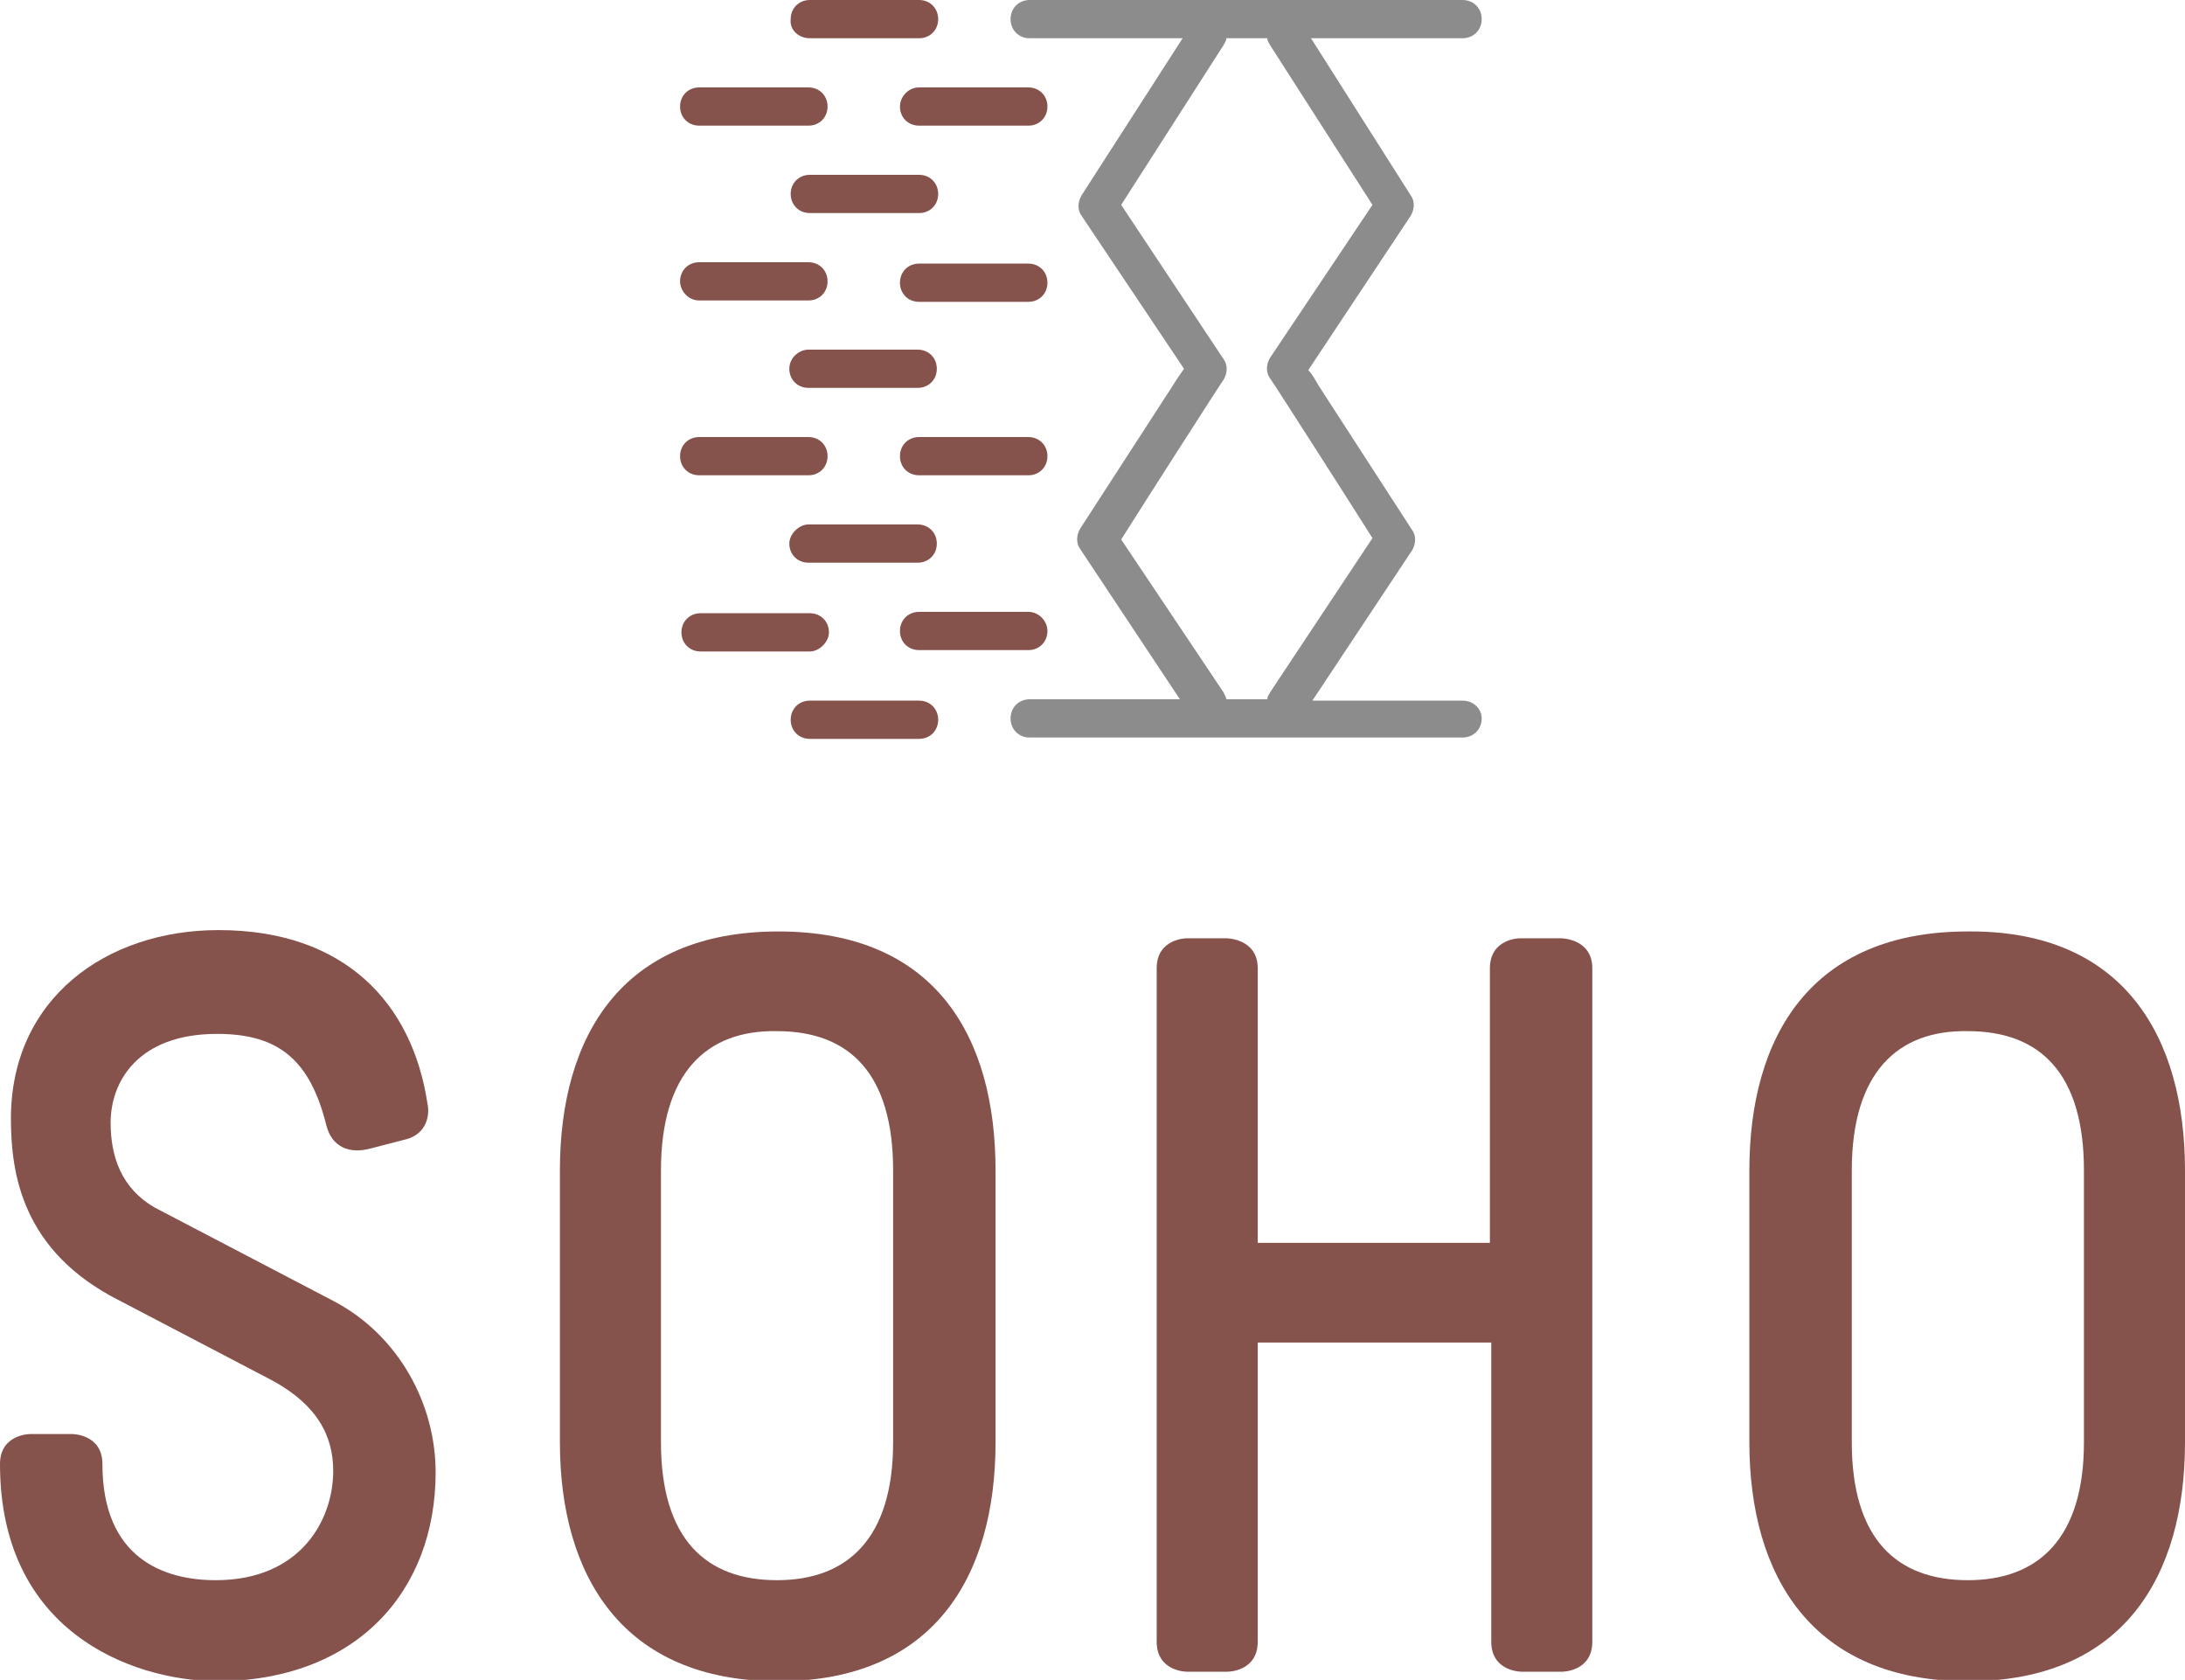
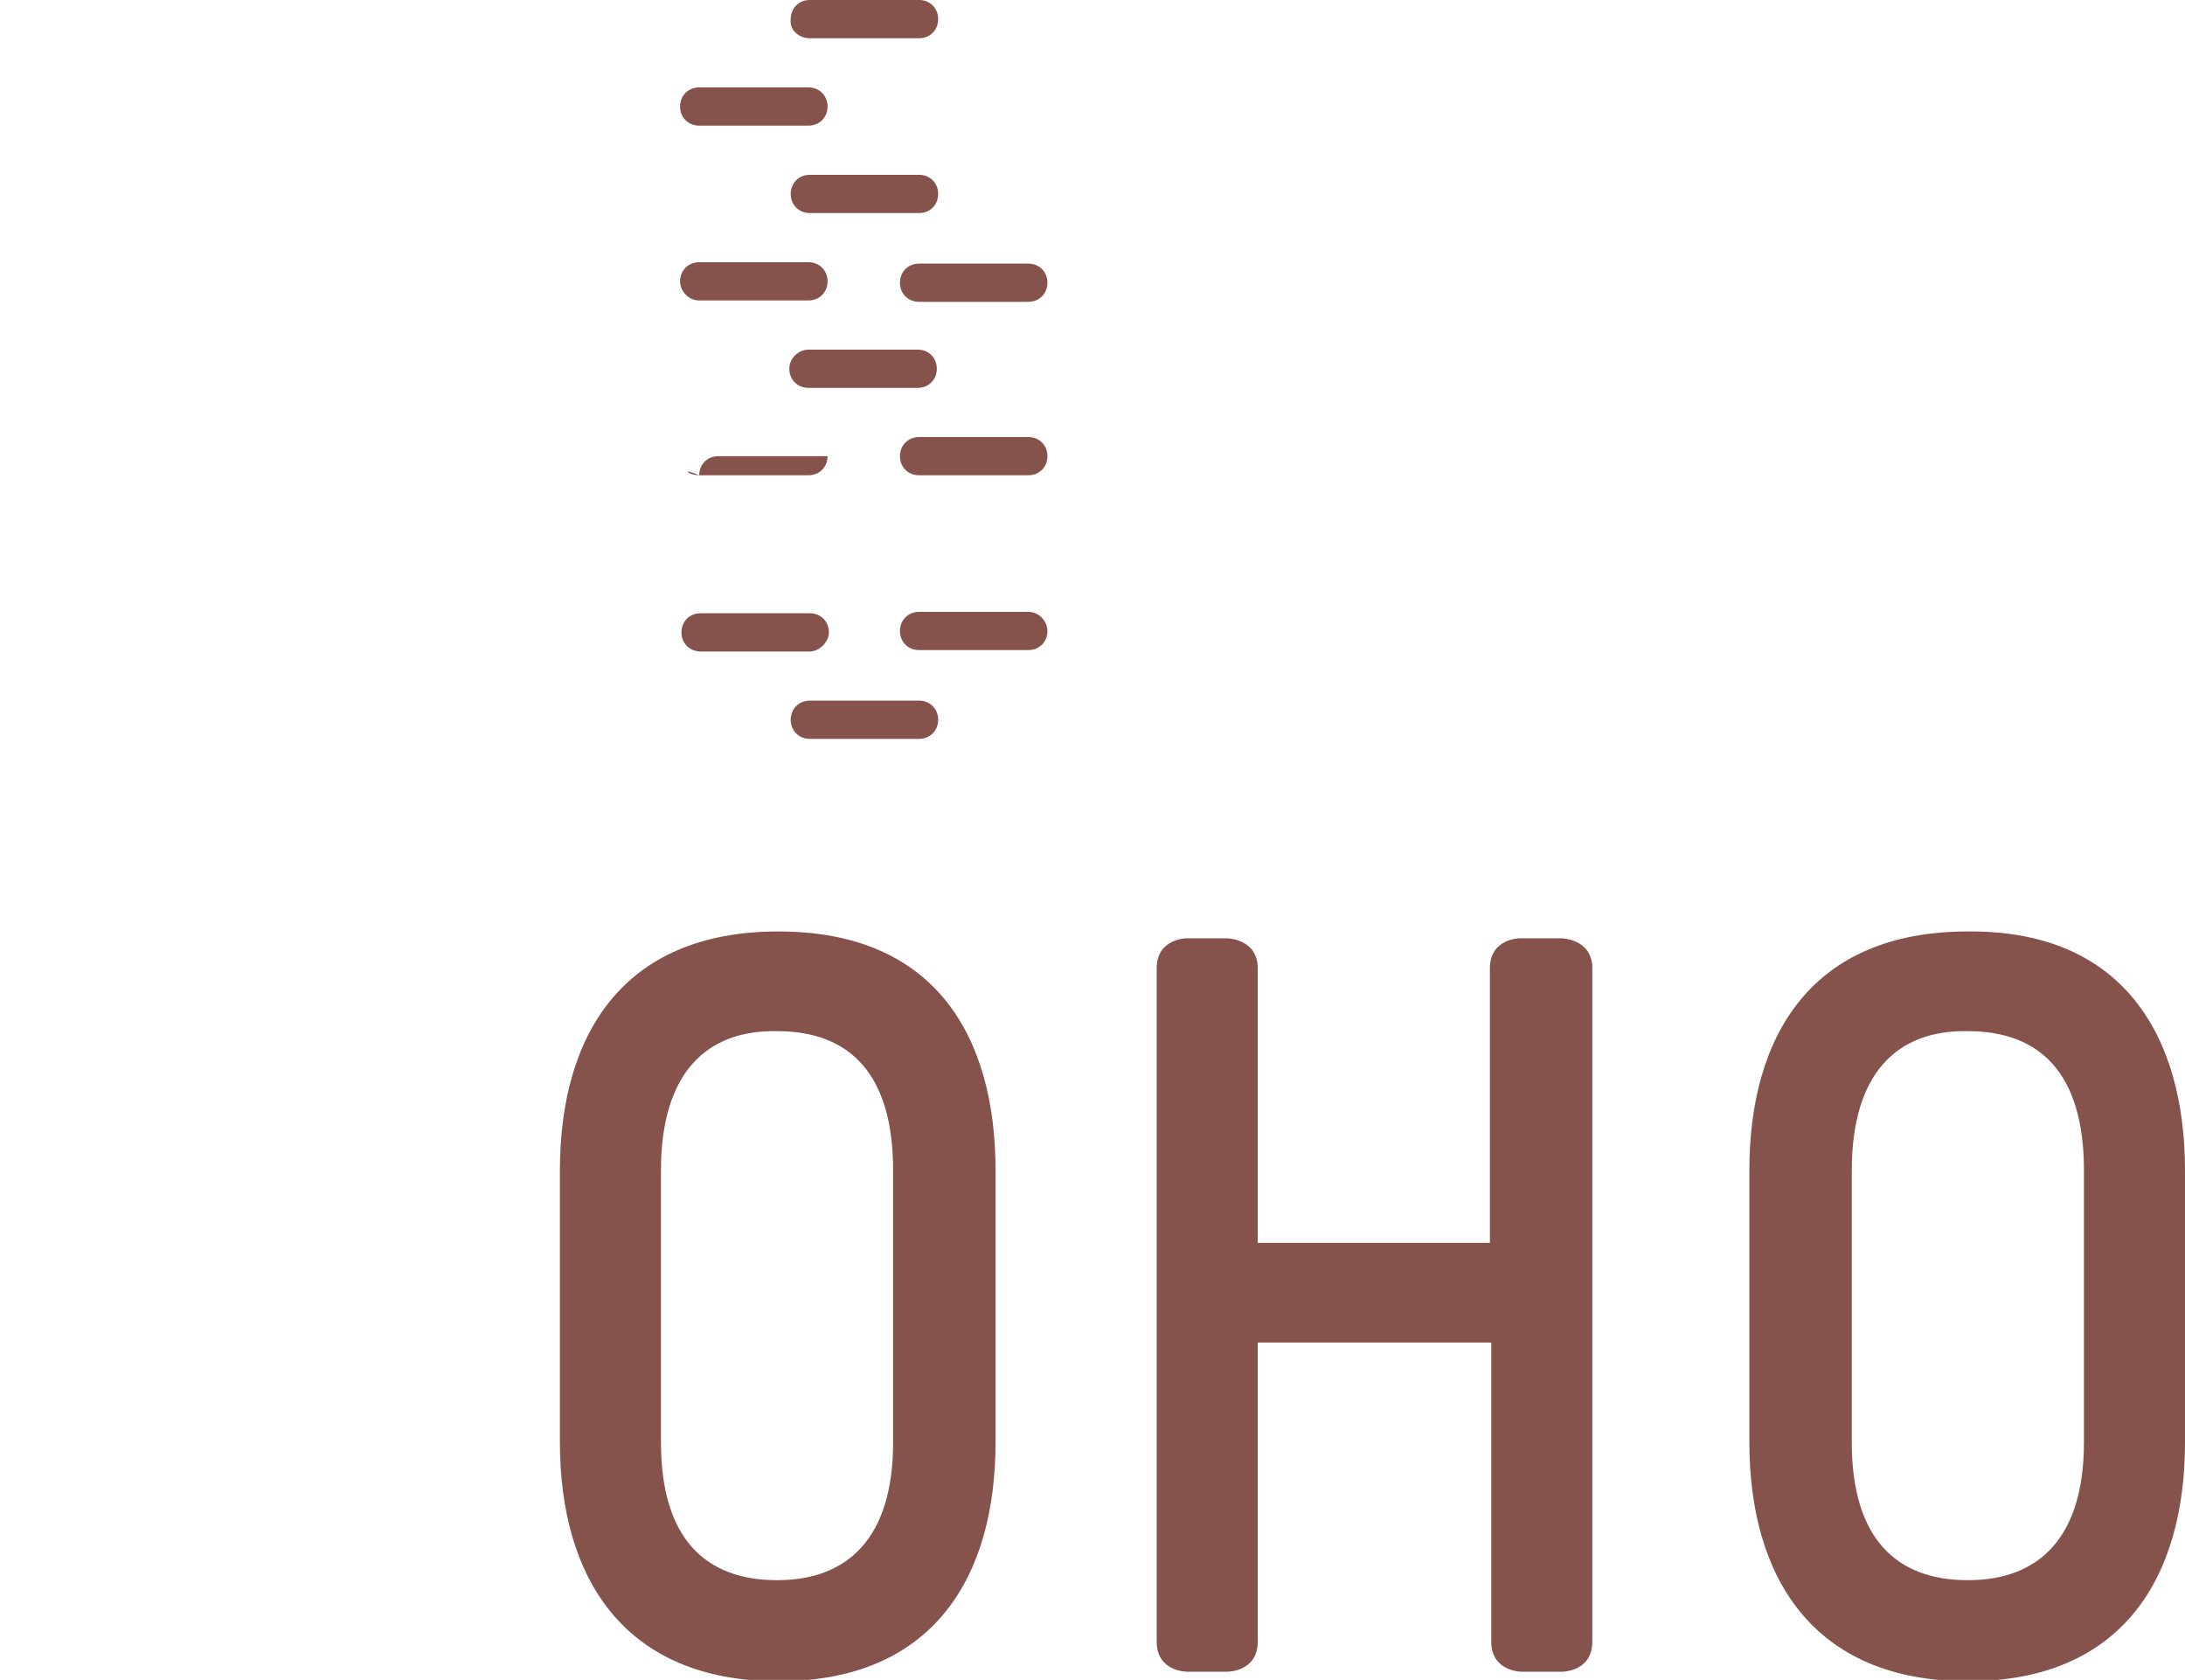
<svg xmlns="http://www.w3.org/2000/svg" version="1.1" id="Calque_1" x="0px" y="0px" viewBox="0 0 160 123" style="enable-background:new 0 0 160 123;" xml:space="preserve">
  <style type="text/css">
	.st0{fill:#86524C;}
	.st1{fill:#8C8C8C;}
</style>
  <g>
-     <path class="st0" d="M31.3,80.8c0.2,0.9-0.1,2.2-1.5,2.6l-2.7,0.7c-1.5,0.4-2.8-0.1-3.2-1.7c-1.2-4.8-3.5-6.7-8-6.7   c-5.8,0-7.8,3.5-7.8,6.5c0,2.5,0.8,4.8,3.2,6.2l13.2,6.9c4.7,2.5,7.4,7.5,7.4,12.5c0,8.7-5.8,15.3-16.1,15.3   C9.5,123,0,119.4,0,107.2c0-2.2,2.2-2.2,2.2-2.2h3.1c0,0,2.2,0,2.2,2.2c0,6.9,4.5,8.5,8.3,8.5c6.2,0,8.6-4.4,8.6-8   c0-2.5-1.1-4.9-4.8-6.8L8.7,95.2c-7.1-3.6-7.9-9.3-7.9-13.3c0-8.8,7-13.8,15.2-13.8C25.3,68.1,30.2,73.5,31.3,80.8" />
    <path class="st0" d="M48.4,85.7v19.9c0,7.1,3.3,10.1,8.5,10.1s8.5-3.1,8.5-10.1V85.7c0-7.1-3.2-10.2-8.5-10.2   C51.7,75.4,48.4,78.6,48.4,85.7 M72.9,85.7v19.9c0,9.8-4.5,17.5-15.9,17.5s-16-7.7-16-17.5V85.7c0-9.8,4.5-17.5,16-17.5   S72.9,75.9,72.9,85.7" />
    <path class="st0" d="M89.8,68.7c0,0,2.3,0,2.3,2.2V91h17V70.9c0-2.2,2.2-2.2,2.2-2.2h3c0,0,2.3,0,2.3,2.2v49.3   c0,2.2-2.2,2.2-2.2,2.2h-3c0,0-2.2,0-2.2-2.2V98.3H92.1v21.9c0,2.2-2.2,2.2-2.2,2.2h-3c0,0-2.2,0-2.2-2.2V70.9   c0-2.2,2.2-2.2,2.2-2.2S89.8,68.7,89.8,68.7z" />
    <path class="st0" d="M135.6,85.7v19.9c0,7.1,3.3,10.1,8.5,10.1s8.5-3.1,8.5-10.1V85.7c0-7.1-3.2-10.2-8.5-10.2   C138.9,75.4,135.6,78.6,135.6,85.7 M160,85.7v19.9c0,9.8-4.5,17.5-15.9,17.5s-16-7.7-16-17.5V85.7c0-9.8,4.5-17.5,16-17.5   C155.5,68.1,160,75.9,160,85.7" />
  </g>
-   <path class="st1" d="M107.1,51.3h-11l7.3-11c0.3-0.5,0.3-1.1,0-1.5l-6.8-10.5c-0.3-0.5-0.5-0.9-0.8-1.2l7.5-11.3  c0.3-0.5,0.3-1.1,0-1.5L96,2.8h11.1c0.8,0,1.4-0.6,1.4-1.4S107.9,0,107.1,0H75.4C74.6,0,74,0.6,74,1.4s0.6,1.4,1.4,1.4h11.2  l-7.4,11.5c-0.3,0.5-0.3,1.1,0,1.5L86.7,27c-0.2,0.3-0.5,0.7-0.8,1.2l-6.8,10.5c-0.3,0.5-0.3,1.1,0,1.5l7.3,11h-11  c-0.8,0-1.4,0.6-1.4,1.4c0,0.8,0.6,1.4,1.4,1.4h31.7c0.8,0,1.4-0.6,1.4-1.4C108.5,51.9,107.9,51.3,107.1,51.3z M89.6,50.7l-7.5-11.2  c1.7-2.7,7.4-11.6,7.5-11.7c0.3-0.5,0.3-1.1,0-1.5L82.1,15l7.5-11.7c0.1-0.2,0.2-0.3,0.2-0.5h3c0,0.2,0.1,0.3,0.2,0.5l7.5,11.7  L93,26.2c-0.3,0.5-0.3,1.1,0,1.5c0.1,0.1,5.8,9,7.5,11.7L93,50.7c-0.1,0.2-0.2,0.3-0.2,0.5h-3C89.8,51.1,89.7,50.9,89.6,50.7z" />
  <g>
    <path class="st0" d="M75.3,44.8h-8c-0.8,0-1.4,0.6-1.4,1.4c0,0.8,0.6,1.4,1.4,1.4h8c0.8,0,1.4-0.6,1.4-1.4   C76.7,45.5,76.1,44.8,75.3,44.8z" />
    <path class="st0" d="M60.7,46.3c0-0.8-0.6-1.4-1.4-1.4h-8c-0.8,0-1.4,0.6-1.4,1.4c0,0.8,0.6,1.4,1.4,1.4h8   C60,47.7,60.7,47,60.7,46.3z" />
    <path class="st0" d="M75.3,32h-8c-0.8,0-1.4,0.6-1.4,1.4c0,0.8,0.6,1.4,1.4,1.4h8c0.8,0,1.4-0.6,1.4-1.4C76.7,32.6,76.1,32,75.3,32   z" />
-     <path class="st0" d="M51.2,34.8h8c0.8,0,1.4-0.6,1.4-1.4c0-0.8-0.6-1.4-1.4-1.4h-8c-0.8,0-1.4,0.6-1.4,1.4   C49.8,34.2,50.4,34.8,51.2,34.8z" />
+     <path class="st0" d="M51.2,34.8h8c0.8,0,1.4-0.6,1.4-1.4h-8c-0.8,0-1.4,0.6-1.4,1.4   C49.8,34.2,50.4,34.8,51.2,34.8z" />
    <path class="st0" d="M67.3,51.3h-8c-0.8,0-1.4,0.6-1.4,1.4c0,0.8,0.6,1.4,1.4,1.4h8c0.8,0,1.4-0.6,1.4-1.4   C68.7,51.9,68.1,51.3,67.3,51.3z" />
    <path class="st0" d="M75.3,19.3h-8c-0.8,0-1.4,0.6-1.4,1.4s0.6,1.4,1.4,1.4h8c0.8,0,1.4-0.6,1.4-1.4S76.1,19.3,75.3,19.3z" />
    <path class="st0" d="M51.2,22h8c0.8,0,1.4-0.6,1.4-1.4s-0.6-1.4-1.4-1.4h-8c-0.8,0-1.4,0.6-1.4,1.4C49.8,21.3,50.4,22,51.2,22z" />
    <path class="st0" d="M57.8,27c0,0.8,0.6,1.4,1.4,1.4h8c0.8,0,1.4-0.6,1.4-1.4s-0.6-1.4-1.4-1.4h-8C58.5,25.6,57.8,26.2,57.8,27z" />
-     <path class="st0" d="M65.9,7.8c0,0.8,0.6,1.4,1.4,1.4h8c0.8,0,1.4-0.6,1.4-1.4s-0.6-1.4-1.4-1.4h-8C66.5,6.4,65.9,7.1,65.9,7.8z" />
    <path class="st0" d="M51.2,9.2h8c0.8,0,1.4-0.6,1.4-1.4S60,6.4,59.2,6.4h-8c-0.8,0-1.4,0.6-1.4,1.4S50.4,9.2,51.2,9.2z" />
    <path class="st0" d="M59.3,12.8c-0.8,0-1.4,0.6-1.4,1.4c0,0.8,0.6,1.4,1.4,1.4h8c0.8,0,1.4-0.6,1.4-1.4s-0.6-1.4-1.4-1.4H59.3z" />
    <path class="st0" d="M59.3,2.8h8c0.8,0,1.4-0.6,1.4-1.4S68.1,0,67.3,0h-8c-0.8,0-1.4,0.6-1.4,1.4C57.8,2.2,58.5,2.8,59.3,2.8z" />
-     <path class="st0" d="M57.8,39.8c0,0.8,0.6,1.4,1.4,1.4h8c0.8,0,1.4-0.6,1.4-1.4s-0.6-1.4-1.4-1.4h-8C58.5,38.4,57.8,39.1,57.8,39.8   z" />
  </g>
</svg>